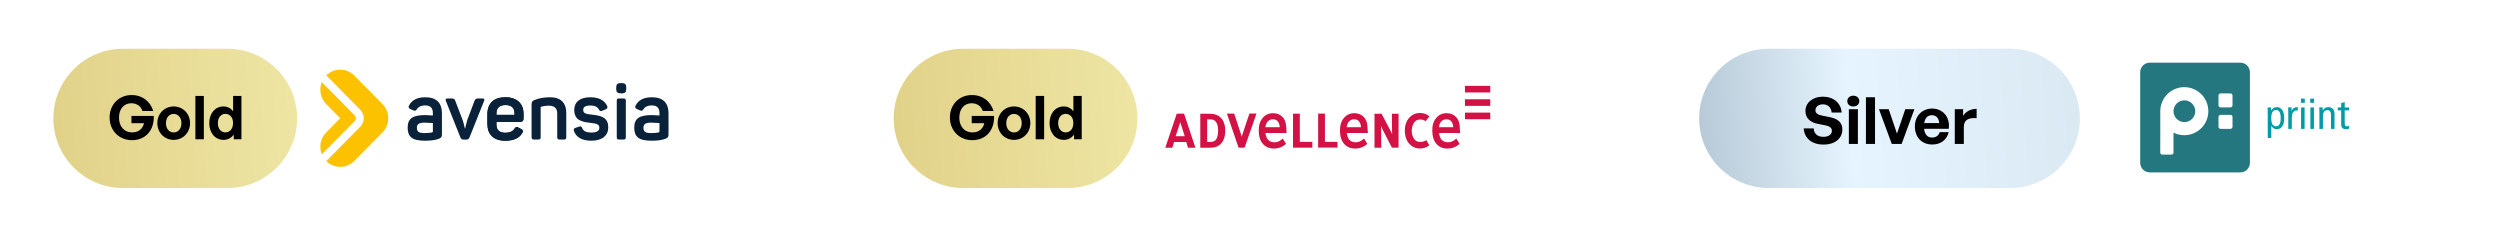
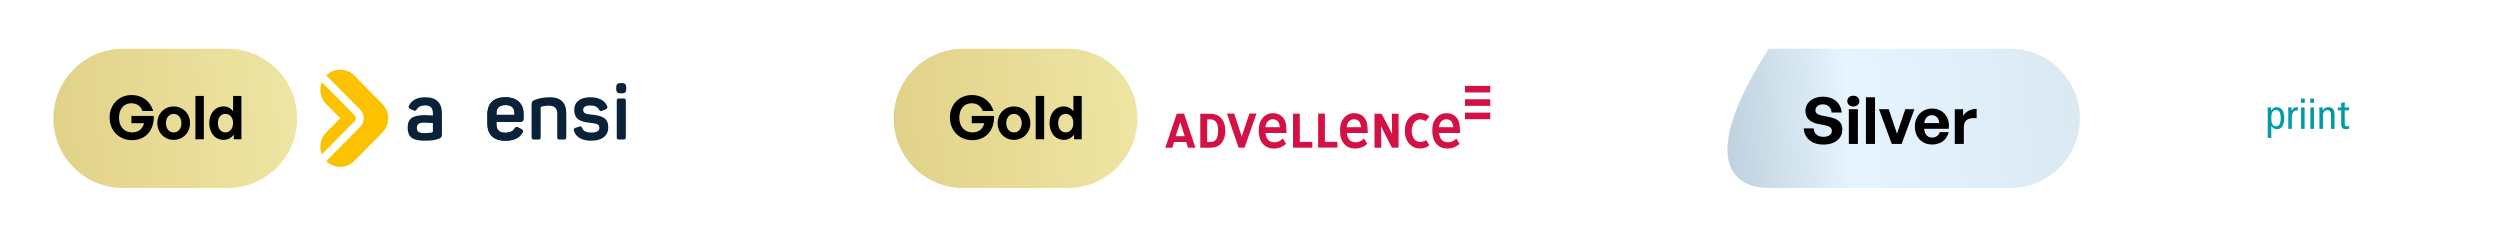
<svg xmlns="http://www.w3.org/2000/svg" width="1077" height="102" viewBox="0 0 1077 102" fill="none">
  <g filter="url(#filter0_d_3799_121)">
    <path d="M634 12H413C391.461 12 374 29.461 374 51C374 72.539 391.461 90 413 90H634C655.539 90 673 72.539 673 51C673 29.461 655.539 12 634 12Z" fill="white" />
  </g>
  <path d="M460 21H415C398.431 21 385 34.431 385 51C385 67.569 398.431 81 415 81H460C476.569 81 490 67.569 490 51C490 34.431 476.569 21 460 21Z" fill="url(#paint0_linear_3799_121)" />
  <path d="M418.834 60.39C413.426 60.39 409.214 56.36 409.214 50.588C409.214 45.076 413.218 40.942 418.678 40.942C423.41 40.942 426.79 43.75 428.012 47.806H423.358C422.786 45.908 421.07 44.478 418.574 44.478C415.558 44.478 413.27 46.688 413.27 50.692C413.27 54.28 415.272 57.036 419.016 57.036C421.772 57.036 423.514 55.398 424.034 53.084H418.626V49.938H428.246C428.48 56.022 424.788 60.39 418.834 60.39ZM436.823 60.26C432.793 60.26 429.777 57.088 429.777 53.058C429.777 49.002 432.793 45.856 436.823 45.856C440.853 45.856 443.869 49.002 443.869 53.058C443.869 57.088 440.853 60.26 436.823 60.26ZM436.823 57.062C438.617 57.062 440.151 55.632 440.151 53.058C440.151 50.484 438.617 49.08 436.823 49.08C435.029 49.08 433.495 50.484 433.495 53.058C433.495 55.632 435.029 57.062 436.823 57.062ZM449.815 60H446.175V41.332H449.815V60ZM452.146 53.058C452.146 48.95 454.564 45.856 458.308 45.856C459.972 45.856 461.376 46.584 462.416 47.91V41.332H466.004V60H462.702V57.998C461.61 59.454 460.102 60.26 458.308 60.26C454.564 60.26 452.146 57.114 452.146 53.058ZM455.864 53.058C455.864 55.658 457.346 57.036 459.114 57.036C460.908 57.036 462.39 55.632 462.39 53.006C462.39 50.38 460.882 49.054 459.114 49.054C457.346 49.054 455.864 50.406 455.864 53.058Z" fill="black" />
  <path d="M510.092 48.976H506.945L502 63.646H505.034C505.034 63.646 505.624 61.659 505.793 61.169H511.047C511.215 61.659 511.777 63.646 511.777 63.646H514.98L510.092 48.976ZM506.467 58.665C506.889 57.386 507.928 54.365 508.462 52.623C508.968 54.365 509.979 57.359 510.372 58.665C509.558 58.665 507.282 58.665 506.467 58.665ZM526.527 51.453C525.207 49.684 523.605 49.003 520.852 49.003H517.087V63.646H521.077C523.493 63.646 525.038 63.047 526.218 61.632C527.314 60.326 527.848 58.529 527.848 56.352C527.848 54.283 527.398 52.65 526.527 51.453ZM524.027 59.863C523.493 60.788 522.65 61.169 521.133 61.169H520.037V51.425H521.189C522.538 51.425 523.156 51.67 523.802 52.46C524.589 53.44 524.757 54.8 524.757 56.542C524.729 57.876 524.476 59.019 524.027 59.863ZM541.278 48.949L536.164 63.619H533.579L528.55 48.949H531.697L534.507 57.522C534.647 57.876 534.787 58.42 534.928 58.91C535.04 58.502 535.181 58.094 535.377 57.495L538.243 48.921H541.278V48.949ZM559.961 48.976V61.115H565.355V63.619H557.039V48.976H559.961ZM570.778 48.976V61.115H576.172V63.592H567.856V48.949H570.778V48.976ZM602.498 48.976V63.619H599.632L595.783 56.08C595.586 55.699 595.249 55.045 594.94 54.365C594.968 54.964 594.968 55.508 594.968 55.971L595.052 63.646H592.13V49.003H595.193L599.267 56.815C599.435 57.114 599.604 57.468 599.744 57.822C599.716 57.25 599.688 56.678 599.688 56.188L599.632 49.003H602.498V48.976ZM642 39.831H631.099V37H642V39.831ZM642 45.601H631.099V42.77H642V45.601ZM642 51.344H631.099V48.513H642V51.344ZM554.201 56.542C554.173 53.276 553.696 51.643 552.431 50.337C551.392 49.275 550.043 48.758 548.442 48.758C546.616 48.758 545.155 49.411 544.003 50.772C542.767 52.242 542.261 53.848 542.261 56.352C542.261 58.665 542.851 60.598 544.003 61.931C545.155 63.292 546.812 64 548.807 64C550.718 64 552.431 63.374 553.836 62.149L554.033 61.986L552.628 59.672L552.347 59.917C551.308 60.843 550.268 61.278 549.116 61.305C547.908 61.333 546.84 60.897 546.194 60.135C545.436 59.264 545.239 57.903 545.183 57.304H554.23V56.542H554.201ZM545.155 54.8C545.267 52.813 546.588 51.371 548.358 51.371C550.746 51.371 551.223 53.576 551.336 54.8C550.774 54.8 545.689 54.8 545.155 54.8ZM589.209 56.542C589.18 53.276 588.703 51.643 587.438 50.337C586.399 49.275 585.05 48.758 583.449 48.758C581.623 48.758 580.162 49.411 579.01 50.772C577.774 52.242 577.268 53.848 577.268 56.352C577.268 58.665 577.858 60.598 579.01 61.931C580.162 63.292 581.819 64 583.814 64C585.725 64 587.438 63.374 588.843 62.149L589.04 61.986L587.635 59.672L587.354 59.917C586.315 60.843 585.275 61.278 584.123 61.305C582.915 61.333 581.876 60.897 581.229 60.135C580.471 59.264 580.274 57.903 580.218 57.304H589.265V56.542H589.209ZM580.162 54.8C580.274 52.813 581.595 51.371 583.365 51.371C585.753 51.371 586.23 53.576 586.343 54.8C585.781 54.8 580.696 54.8 580.162 54.8ZM628.964 56.542C628.936 53.276 628.458 51.643 627.194 50.337C626.154 49.275 624.806 48.758 623.204 48.758C621.378 48.758 619.917 49.411 618.765 50.772C617.529 52.242 617.023 53.848 617.023 56.352C617.023 58.665 617.613 60.598 618.765 61.931C619.917 63.292 621.575 64 623.569 64C625.48 64 627.194 63.374 628.598 62.149L628.795 61.986L627.39 59.672L627.109 59.917C626.07 60.843 625.03 61.278 623.878 61.305C622.67 61.333 621.631 60.897 620.985 60.135C620.226 59.264 620.029 57.903 619.973 57.304H629.02V56.542H628.964ZM619.917 54.8C620.029 52.813 621.35 51.371 623.12 51.371C625.508 51.371 625.986 53.576 626.098 54.8C625.536 54.8 620.451 54.8 619.917 54.8ZM614.438 60.353L615.759 62.557L615.45 62.802C614.494 63.565 613.146 63.973 611.685 63.973C609.381 63.973 607.302 62.721 606.178 60.598C605.532 59.373 605.195 57.958 605.195 56.325V56.297C605.195 54.691 605.532 53.249 606.15 52.051C607.302 49.956 609.353 48.676 611.657 48.676C613.118 48.676 614.466 49.085 615.422 49.847L615.787 50.119L614.157 52.215L613.792 51.97C613.455 51.725 612.331 51.316 611.151 51.534C610.308 51.698 609.634 52.16 609.128 52.922C608.51 53.875 608.201 55.1 608.173 56.379C608.173 57.658 608.51 58.774 609.128 59.754C609.606 60.489 610.28 60.924 611.151 61.088C612.387 61.305 613.624 60.897 614.017 60.625L614.438 60.353Z" fill="#D31145" />
  <g filter="url(#filter1_d_3799_121)">
    <path d="M272 12H51C29.461 12 12 29.461 12 51C12 72.539 29.461 90 51 90H272C293.539 90 311 72.539 311 51C311 29.461 293.539 12 272 12Z" fill="white" />
  </g>
  <path d="M98 21H53C36.431 21 23 34.431 23 51C23 67.569 36.431 81 53 81H98C114.569 81 128 67.569 128 51C128 34.431 114.569 21 98 21Z" fill="url(#paint1_linear_3799_121)" />
  <path d="M56.834 60.39C51.426 60.39 47.214 56.36 47.214 50.588C47.214 45.076 51.218 40.942 56.678 40.942C61.41 40.942 64.79 43.75 66.012 47.806H61.358C60.786 45.908 59.07 44.478 56.574 44.478C53.558 44.478 51.27 46.688 51.27 50.692C51.27 54.28 53.272 57.036 57.016 57.036C59.772 57.036 61.514 55.398 62.034 53.084H56.626V49.938H66.246C66.48 56.022 62.788 60.39 56.834 60.39ZM74.823 60.26C70.793 60.26 67.777 57.088 67.777 53.058C67.777 49.002 70.793 45.856 74.823 45.856C78.853 45.856 81.869 49.002 81.869 53.058C81.869 57.088 78.853 60.26 74.823 60.26ZM74.823 57.062C76.617 57.062 78.151 55.632 78.151 53.058C78.151 50.484 76.617 49.08 74.823 49.08C73.029 49.08 71.495 50.484 71.495 53.058C71.495 55.632 73.029 57.062 74.823 57.062ZM87.816 60H84.175V41.332H87.816V60ZM90.146 53.058C90.146 48.95 92.564 45.856 96.308 45.856C97.972 45.856 99.376 46.584 100.416 47.91V41.332H104.004V60H100.702V57.998C99.61 59.454 98.102 60.26 96.308 60.26C92.564 60.26 90.146 57.114 90.146 53.058ZM93.864 53.058C93.864 55.658 95.346 57.036 97.114 57.036C98.908 57.036 100.39 55.632 100.39 53.006C100.39 50.38 98.882 49.054 97.114 49.054C95.346 49.054 93.864 50.406 93.864 53.058Z" fill="black" />
  <path d="M183.185 41.901C187.997 41.901 190.385 44.258 190.385 48.938V57.785C190.385 58.982 190.115 59.323 189.173 59.732C187.823 60.312 185.809 60.62 183.116 60.62C180.256 60.62 178.304 60.177 177.227 59.25C176.15 58.362 175.613 56.965 175.613 55.082C175.613 51.018 177.766 49.582 183.251 49.582C183.487 49.582 184.564 49.65 186.481 49.752V48.796C186.481 46.576 185.539 45.414 183.116 45.414C181.467 45.414 180.29 45.961 179.584 47.054C179.078 47.771 178.91 47.84 178.136 47.567L176.786 46.986C176.045 46.645 175.844 46.133 176.213 45.449C177.431 43.095 179.753 41.901 183.185 41.901ZM186.485 53.003C184.13 52.9 182.92 52.833 182.818 52.833C180.395 52.833 179.588 53.55 179.588 55.053C179.588 56.589 180.295 57.337 182.75 57.337C184.198 57.337 185.308 57.233 186.116 57.063C186.352 56.961 186.485 56.824 186.485 56.585V53.003Z" fill="#092139" />
-   <path d="M207.621 42.413C208.671 42.413 208.866 42.652 208.497 43.608L202.27 59.186C202.035 59.834 201.564 60.142 200.857 60.142H199.747C199.041 60.142 198.57 59.837 198.334 59.186L192.148 43.643C191.778 42.652 191.946 42.413 192.99 42.413H194.302C195.547 42.413 195.883 42.618 196.152 43.479L199.282 51.677C199.753 52.941 200.022 54.444 200.19 55.059L200.224 55.332H200.392C200.392 55.332 200.83 53.18 201.301 51.711L204.397 43.479C204.766 42.624 205.036 42.413 206.281 42.413H207.621Z" fill="#092139" />
  <path d="M209.965 49.279C209.965 44.498 212.69 41.901 217.765 41.901C222.88 41.901 225.538 44.839 225.538 48.973V51.056C225.538 52.047 225.034 52.525 224.024 52.525H213.868V53.789C213.868 56.009 215.248 57.205 217.703 57.205C219.589 57.205 220.901 56.596 221.675 55.394C222.214 54.608 222.575 54.54 223.391 54.984L224.569 55.633C225.343 56.009 225.478 56.556 224.972 57.342C223.66 59.528 221.237 60.621 217.703 60.62C212.453 60.62 209.965 57.785 209.965 53.311V49.279ZM221.641 48.729C221.641 46.509 220.328 45.245 217.771 45.245C215.248 45.245 213.871 46.509 213.871 48.729V49.49H221.644L221.641 48.729Z" fill="#092139" />
  <path d="M209.965 49.279C209.965 44.498 212.69 41.901 217.765 41.901C222.88 41.901 225.538 44.839 225.538 48.973V51.056C225.538 52.047 225.034 52.525 224.024 52.525H213.868V53.789C213.868 56.009 215.248 57.205 217.703 57.205C219.589 57.205 220.901 56.596 221.675 55.394C222.214 54.608 222.575 54.54 223.391 54.984L224.569 55.633C225.343 56.009 225.478 56.556 224.972 57.342C223.66 59.528 221.237 60.621 217.703 60.62C212.453 60.62 209.965 57.785 209.965 53.311V49.279ZM221.641 48.729C221.641 46.509 220.328 45.245 217.771 45.245C215.248 45.245 213.871 46.509 213.871 48.729V49.49H221.644L221.641 48.729Z" fill="#092139" />
  <path d="M236.957 41.901C241.668 41.901 243.955 44.36 243.955 48.767V59.049C243.955 59.834 243.687 60.114 242.906 60.114H241.062C240.288 60.114 240.053 59.84 240.053 59.049V48.869C240.053 46.649 238.841 45.519 236.385 45.519C235.292 45.515 234.206 45.664 233.154 45.962C233.082 45.983 233.019 46.029 232.976 46.091C232.933 46.153 232.912 46.229 232.918 46.305V59.045C232.918 59.831 232.683 60.111 231.909 60.111H230.057C229.284 60.111 229.008 59.837 229.008 59.045V45.009C229.008 43.916 229.243 43.506 230.319 43.063C232.245 42.277 234.432 41.901 236.957 41.901Z" fill="#092139" />
  <path d="M254.303 41.901C257.904 41.901 260.327 43.13 261.504 45.556C261.874 46.239 261.671 46.751 260.966 47.094L259.452 47.703C258.678 48.007 258.475 47.943 258.039 47.225C257.398 46.029 256.187 45.449 254.404 45.449C252.283 45.449 251.24 46.058 251.24 47.293C251.24 48.796 252.25 49.139 255.178 49.411C259.755 49.856 262.043 51.086 262.043 54.911C262.043 58.362 259.452 60.615 254.773 60.615C250.837 60.615 248.312 59.245 247.273 56.483C247.003 55.766 247.238 55.288 247.945 55.048L249.46 54.57C250.133 54.296 250.537 54.433 250.84 55.219C251.343 56.495 252.622 57.104 254.641 57.104C257.029 57.104 258.208 56.42 258.208 55.088C258.208 53.585 257.159 53.209 254.17 52.901C252.587 52.731 251.68 52.597 250.368 52.082C249.787 51.883 249.25 51.572 248.785 51.165C247.978 50.448 247.372 49.151 247.372 47.409C247.372 44.019 249.761 41.901 254.303 41.901Z" fill="#092139" />
  <path d="M267.748 35.786C269.329 35.786 269.801 36.299 269.801 37.835V38.14C269.801 39.745 269.329 40.223 267.748 40.223H267.513C265.997 40.223 265.461 39.745 265.461 38.14V37.835C265.461 36.299 265.931 35.786 267.513 35.786H267.748ZM268.557 42.413C269.329 42.413 269.606 42.652 269.606 43.437V59.048C269.606 59.834 269.336 60.114 268.557 60.114H266.708C265.934 60.114 265.699 59.84 265.699 59.048V43.437C265.699 42.652 265.934 42.413 266.708 42.413H268.557Z" fill="#092139" />
-   <path d="M280.799 41.901C285.611 41.901 287.999 44.258 287.999 48.938V57.785C287.999 58.982 287.73 59.323 286.787 59.732C285.437 60.312 283.422 60.62 280.73 60.62C277.869 60.62 275.918 60.177 274.841 59.25C273.765 58.362 273.227 56.965 273.227 55.082C273.227 51.018 275.38 49.582 280.864 49.582C281.101 49.582 282.178 49.65 284.096 49.752V48.796C284.096 46.576 283.152 45.414 280.73 45.414C279.081 45.414 277.904 45.961 277.198 47.054C276.692 47.771 276.524 47.84 275.75 47.567L274.4 46.986C273.659 46.645 273.458 46.133 273.827 45.449C275.043 43.095 277.366 41.901 280.799 41.901ZM284.099 53.003C281.743 52.9 280.532 52.833 280.43 52.833C278.008 52.833 277.201 53.55 277.201 55.053C277.201 56.589 277.907 57.337 280.362 57.337C281.81 57.337 282.913 57.233 283.729 57.063C283.964 56.961 284.099 56.824 284.099 56.585V53.003Z" fill="#092139" />
  <path d="M140.506 44.805L146.563 50.937L140.506 57.069C139.314 58.279 138.5 59.819 138.168 61.497C137.836 63.174 138 64.914 138.638 66.498L152.814 52.149C152.971 51.99 153.096 51.801 153.181 51.593C153.266 51.385 153.31 51.162 153.31 50.937C153.31 50.712 153.266 50.489 153.181 50.281C153.096 50.072 152.971 49.884 152.814 49.725L138.638 35.375C137.999 36.958 137.835 38.699 138.168 40.376C138.5 42.054 139.314 43.595 140.506 44.805Z" fill="#FCC200" />
  <path d="M164.738 44.805L152.621 32.539C151.023 30.924 148.862 30.012 146.607 30C144.352 29.989 142.182 30.879 140.568 32.478L155.21 47.299C155.681 47.777 156.055 48.344 156.31 48.968C156.565 49.592 156.696 50.261 156.696 50.937C156.696 51.613 156.565 52.282 156.31 52.906C156.055 53.53 155.681 54.097 155.21 54.575L140.568 69.395C142.182 70.995 144.352 71.885 146.607 71.874C148.862 71.862 151.023 70.95 152.621 69.335L164.737 57.07C165.532 56.266 166.163 55.311 166.594 54.258C167.024 53.206 167.246 52.078 167.246 50.938C167.246 49.799 167.024 48.671 166.594 47.618C166.163 46.566 165.532 45.611 164.737 44.806L164.738 44.805Z" fill="#FCC200" />
  <g filter="url(#filter2_d_3799_121)">
    <path d="M1032 12H761C739.461 12 722 29.461 722 51C722 72.539 739.461 90 761 90H1032C1053.54 90 1071 72.539 1071 51C1071 29.461 1053.54 12 1032 12Z" fill="white" />
-     <path d="M866 21H762C745.431 21 732 34.431 732 51C732 67.569 745.431 81 762 81H866C882.569 81 896 67.569 896 51C896 34.431 882.569 21 866 21Z" fill="url(#paint2_linear_3799_121)" />
+     <path d="M866 21H762C732 67.569 745.431 81 762 81H866C882.569 81 896 67.569 896 51C896 34.431 882.569 21 866 21Z" fill="url(#paint2_linear_3799_121)" />
    <path d="M793.683 55.756C793.683 59.592 790.603 62.28 785.563 62.28C780.495 62.28 777.331 59.564 777.023 55.308H781.335C781.447 57.52 782.875 58.948 785.479 58.948C787.635 58.948 789.175 57.996 789.175 56.372C789.175 55.112 788.195 54.356 786.487 54.02L783.183 53.376C780.131 52.788 777.779 51.136 777.779 47.804C777.779 44.22 780.943 41.644 785.283 41.644C789.791 41.644 793.095 44.276 793.375 48.476H789.063C788.923 46.376 787.467 44.948 785.339 44.948C783.267 44.948 782.091 46.124 782.091 47.524C782.091 48.896 783.351 49.484 784.807 49.764L788.251 50.464C791.779 51.164 793.683 52.788 793.683 55.756ZM800.993 43.576C800.993 44.892 799.929 45.872 798.389 45.872C796.877 45.872 795.813 44.892 795.813 43.576C795.813 42.204 796.877 41.224 798.389 41.224C799.929 41.224 800.993 42.204 800.993 43.576ZM800.377 62H796.485V47.048H800.377V62ZM807.76 62H803.84V41.896H807.76V62ZM824.719 47.048L819.231 62H814.975L809.459 47.048H813.659L817.215 57.576L820.799 47.048H824.719ZM832.403 62.252C827.923 62.252 824.927 59.144 824.927 54.468C824.927 50.016 828.035 46.768 832.347 46.768C837.079 46.768 840.215 50.604 839.515 55.476H828.903C829.155 57.912 830.331 59.256 832.319 59.256C834.027 59.256 835.175 58.416 835.623 56.932H839.487C838.647 60.32 836.043 62.252 832.403 62.252ZM832.263 49.624C830.443 49.624 829.295 50.8 828.959 53.012H835.399C835.287 50.94 834.111 49.624 832.263 49.624ZM846.014 54.748V62H842.122V47.048H845.706V49.932C846.798 48.028 849.122 46.88 851.53 46.88V50.912C848.226 50.66 846.014 51.444 846.014 54.748Z" fill="black" />
  </g>
-   <path fill-rule="evenodd" clip-rule="evenodd" d="M969.262 31.119C969.262 30.027 968.827 28.98 968.055 28.207C967.283 27.435 966.235 27.001 965.143 27H926.119C925.027 27.001 923.98 27.435 923.207 28.207C922.435 28.98 922.001 30.027 922 31.119V70.143C922.001 71.235 922.435 72.283 923.207 73.055C923.98 73.827 925.027 74.262 926.119 74.262H965.143C966.235 74.262 967.283 73.827 968.055 73.055C968.827 72.283 969.262 71.235 969.262 70.143V31.119Z" fill="#24777E" />
-   <path fill-rule="evenodd" clip-rule="evenodd" d="M930.65 61.556V47.885C930.652 45.632 931.388 43.442 932.748 41.646C934.107 39.85 936.016 38.546 938.183 37.934C940.351 37.321 942.659 37.432 944.758 38.25C946.856 39.068 948.631 40.549 949.811 42.467C950.992 44.385 951.515 46.636 951.3 48.878C951.086 51.121 950.145 53.232 948.622 54.891C947.099 56.55 945.075 57.667 942.86 58.072C940.644 58.477 938.356 58.148 936.345 57.135V61.554C936.346 61.58 936.346 61.605 936.345 61.631V65.748C936.345 65.977 936.254 66.196 936.092 66.358C935.93 66.519 935.711 66.61 935.482 66.61H931.504C931.275 66.61 931.056 66.519 930.894 66.358C930.732 66.196 930.641 65.977 930.641 65.748V61.631C930.64 61.606 930.64 61.581 930.641 61.556H930.65ZM936.345 47.885V47.936C936.351 49.177 936.85 50.364 937.731 51.237C938.611 52.111 939.803 52.6 941.043 52.596C942.284 52.593 943.472 52.097 944.348 51.219C945.224 50.341 945.716 49.151 945.716 47.91C945.716 46.67 945.224 45.48 944.348 44.602C943.472 43.723 942.284 43.228 941.043 43.225C939.803 43.221 938.611 43.71 937.731 44.584C936.85 45.457 936.351 46.644 936.345 47.885Z" fill="white" />
-   <path fill-rule="evenodd" clip-rule="evenodd" d="M961.768 41.118C961.764 40.88 961.667 40.653 961.497 40.486C961.328 40.318 961.101 40.224 960.863 40.224H956.636C956.396 40.224 956.165 40.319 955.996 40.489C955.826 40.659 955.731 40.889 955.731 41.129V45.34C955.73 45.461 955.752 45.58 955.796 45.691C955.841 45.803 955.907 45.904 955.992 45.99C956.076 46.076 956.176 46.144 956.287 46.19C956.398 46.237 956.516 46.261 956.636 46.26H960.863C961.103 46.26 961.332 46.164 961.501 45.994C961.671 45.825 961.767 45.595 961.768 45.355V41.118Z" fill="white" />
  <path fill-rule="evenodd" clip-rule="evenodd" d="M961.767 50.391C961.766 50.151 961.671 49.921 961.501 49.752C961.331 49.582 961.102 49.486 960.862 49.486H956.636C956.396 49.486 956.166 49.582 955.996 49.752C955.827 49.921 955.731 50.151 955.73 50.391V54.617C955.73 54.857 955.826 55.087 955.996 55.257C956.165 55.427 956.396 55.522 956.636 55.522H960.862C961.102 55.522 961.331 55.426 961.501 55.256C961.671 55.087 961.766 54.857 961.767 54.617V50.391Z" fill="white" />
  <path d="M976.941 47.985C976.941 47.41 976.886 46.835 976.869 46.283H978.344L978.398 47.64H978.433C978.651 47.185 978.997 46.802 979.428 46.539C979.859 46.276 980.357 46.143 980.862 46.157C982.762 46.157 984.05 47.715 984.05 50.903C984.05 54.091 982.762 55.646 980.862 55.646C979.81 55.646 979.137 55.229 978.507 54.252H978.47V59.426H976.949L976.941 47.985ZM980.491 54.416C981.885 54.416 982.518 53.22 982.518 50.903C982.518 48.586 981.885 47.387 980.491 47.387C979.097 47.387 978.461 48.583 978.461 50.903C978.461 53.223 979.097 54.419 980.491 54.419V54.416Z" fill="#009BA7" />
  <path d="M985.795 48.273C985.795 47.603 985.743 46.933 985.723 46.28H987.192L987.243 47.718H987.281C987.769 46.594 988.548 46.142 989.908 46.142V47.646C989.719 47.609 989.526 47.59 989.333 47.591C988.158 47.591 987.321 48.606 987.321 50.615V55.502H985.797L985.795 48.273Z" fill="#009BA7" />
  <path d="M992.896 42.483V44.294H991.229V42.483H992.896ZM991.304 46.286H992.824V55.522H991.304V46.286Z" fill="#009BA7" />
  <path d="M996.916 42.483V44.294H995.248V42.483H996.916ZM995.32 46.286H996.841V55.522H995.32V46.286Z" fill="#009BA7" />
  <path d="M999.195 48.273C999.195 47.603 999.141 46.933 999.123 46.28H1000.59L1000.64 47.657H1000.68C1000.86 47.193 1001.19 46.797 1001.61 46.528C1002.03 46.258 1002.52 46.127 1003.02 46.154C1004.63 46.154 1005.72 47.077 1005.72 49.106V55.517H1004.19V49.563C1004.19 48.097 1003.65 47.462 1002.67 47.462C1001.48 47.462 1000.72 48.295 1000.72 49.963V55.522H999.195V48.273Z" fill="#009BA7" />
  <path d="M1012 55.413C1011.59 55.557 1011.15 55.637 1010.71 55.649C1009.32 55.649 1008.58 55.074 1008.58 53.459V47.517H1007.11V46.286H1008.58V44.403L1010.1 43.961V46.298H1012V47.528H1010.1V52.99C1010.1 54.039 1010.37 54.427 1011.06 54.427C1011.39 54.42 1011.71 54.339 1012 54.192V55.413Z" fill="#009BA7" />
  <defs>
    <filter id="filter0_d_3799_121" x="362" y="0" width="323" height="102" filterUnits="userSpaceOnUse" color-interpolation-filters="sRGB">
      <feFlood flood-opacity="0" result="BackgroundImageFix" />
      <feColorMatrix in="SourceAlpha" type="matrix" values="0 0 0 0 0 0 0 0 0 0 0 0 0 0 0 0 0 0 127 0" result="hardAlpha" />
      <feMorphology radius="6" operator="dilate" in="SourceAlpha" result="effect1_dropShadow_3799_121" />
      <feOffset />
      <feGaussianBlur stdDeviation="3" />
      <feComposite in2="hardAlpha" operator="out" />
      <feColorMatrix type="matrix" values="0 0 0 0 0 0 0 0 0 0 0 0 0 0 0 0 0 0 0.12 0" />
      <feBlend mode="normal" in2="BackgroundImageFix" result="effect1_dropShadow_3799_121" />
      <feBlend mode="normal" in="SourceGraphic" in2="effect1_dropShadow_3799_121" result="shape" />
    </filter>
    <filter id="filter1_d_3799_121" x="0" y="0" width="323" height="102" filterUnits="userSpaceOnUse" color-interpolation-filters="sRGB">
      <feFlood flood-opacity="0" result="BackgroundImageFix" />
      <feColorMatrix in="SourceAlpha" type="matrix" values="0 0 0 0 0 0 0 0 0 0 0 0 0 0 0 0 0 0 127 0" result="hardAlpha" />
      <feMorphology radius="6" operator="dilate" in="SourceAlpha" result="effect1_dropShadow_3799_121" />
      <feOffset />
      <feGaussianBlur stdDeviation="3" />
      <feComposite in2="hardAlpha" operator="out" />
      <feColorMatrix type="matrix" values="0 0 0 0 0 0 0 0 0 0 0 0 0 0 0 0 0 0 0.12 0" />
      <feBlend mode="normal" in2="BackgroundImageFix" result="effect1_dropShadow_3799_121" />
      <feBlend mode="normal" in="SourceGraphic" in2="effect1_dropShadow_3799_121" result="shape" />
    </filter>
    <filter id="filter2_d_3799_121" x="716" y="6" width="361" height="90" filterUnits="userSpaceOnUse" color-interpolation-filters="sRGB">
      <feFlood flood-opacity="0" result="BackgroundImageFix" />
      <feColorMatrix in="SourceAlpha" type="matrix" values="0 0 0 0 0 0 0 0 0 0 0 0 0 0 0 0 0 0 127 0" result="hardAlpha" />
      <feOffset />
      <feGaussianBlur stdDeviation="3" />
      <feComposite in2="hardAlpha" operator="out" />
      <feColorMatrix type="matrix" values="0 0 0 0 0 0 0 0 0 0 0 0 0 0 0 0 0 0 0.12 0" />
      <feBlend mode="normal" in2="BackgroundImageFix" result="effect1_dropShadow_3799_121" />
      <feBlend mode="normal" in="SourceGraphic" in2="effect1_dropShadow_3799_121" result="shape" />
    </filter>
    <linearGradient id="paint0_linear_3799_121" x1="233.5" y1="107" x2="534.746" y2="86.05" gradientUnits="userSpaceOnUse">
      <stop stop-color="#BA9332" />
      <stop offset="0.532" stop-color="#E2D38B" />
      <stop offset="1" stop-color="#F3EDAE" />
    </linearGradient>
    <linearGradient id="paint1_linear_3799_121" x1="-128.5" y1="107" x2="172.746" y2="86.05" gradientUnits="userSpaceOnUse">
      <stop stop-color="#BA9332" />
      <stop offset="0.532" stop-color="#E2D38B" />
      <stop offset="1" stop-color="#F3EDAE" />
    </linearGradient>
    <linearGradient id="paint2_linear_3799_121" x1="639.5" y1="107" x2="940.746" y2="86.05" gradientUnits="userSpaceOnUse">
      <stop stop-color="#738B9D" />
      <stop offset="0.532" stop-color="#E5F4FE" />
      <stop offset="1" stop-color="#D6E4EE" />
    </linearGradient>
  </defs>
</svg>